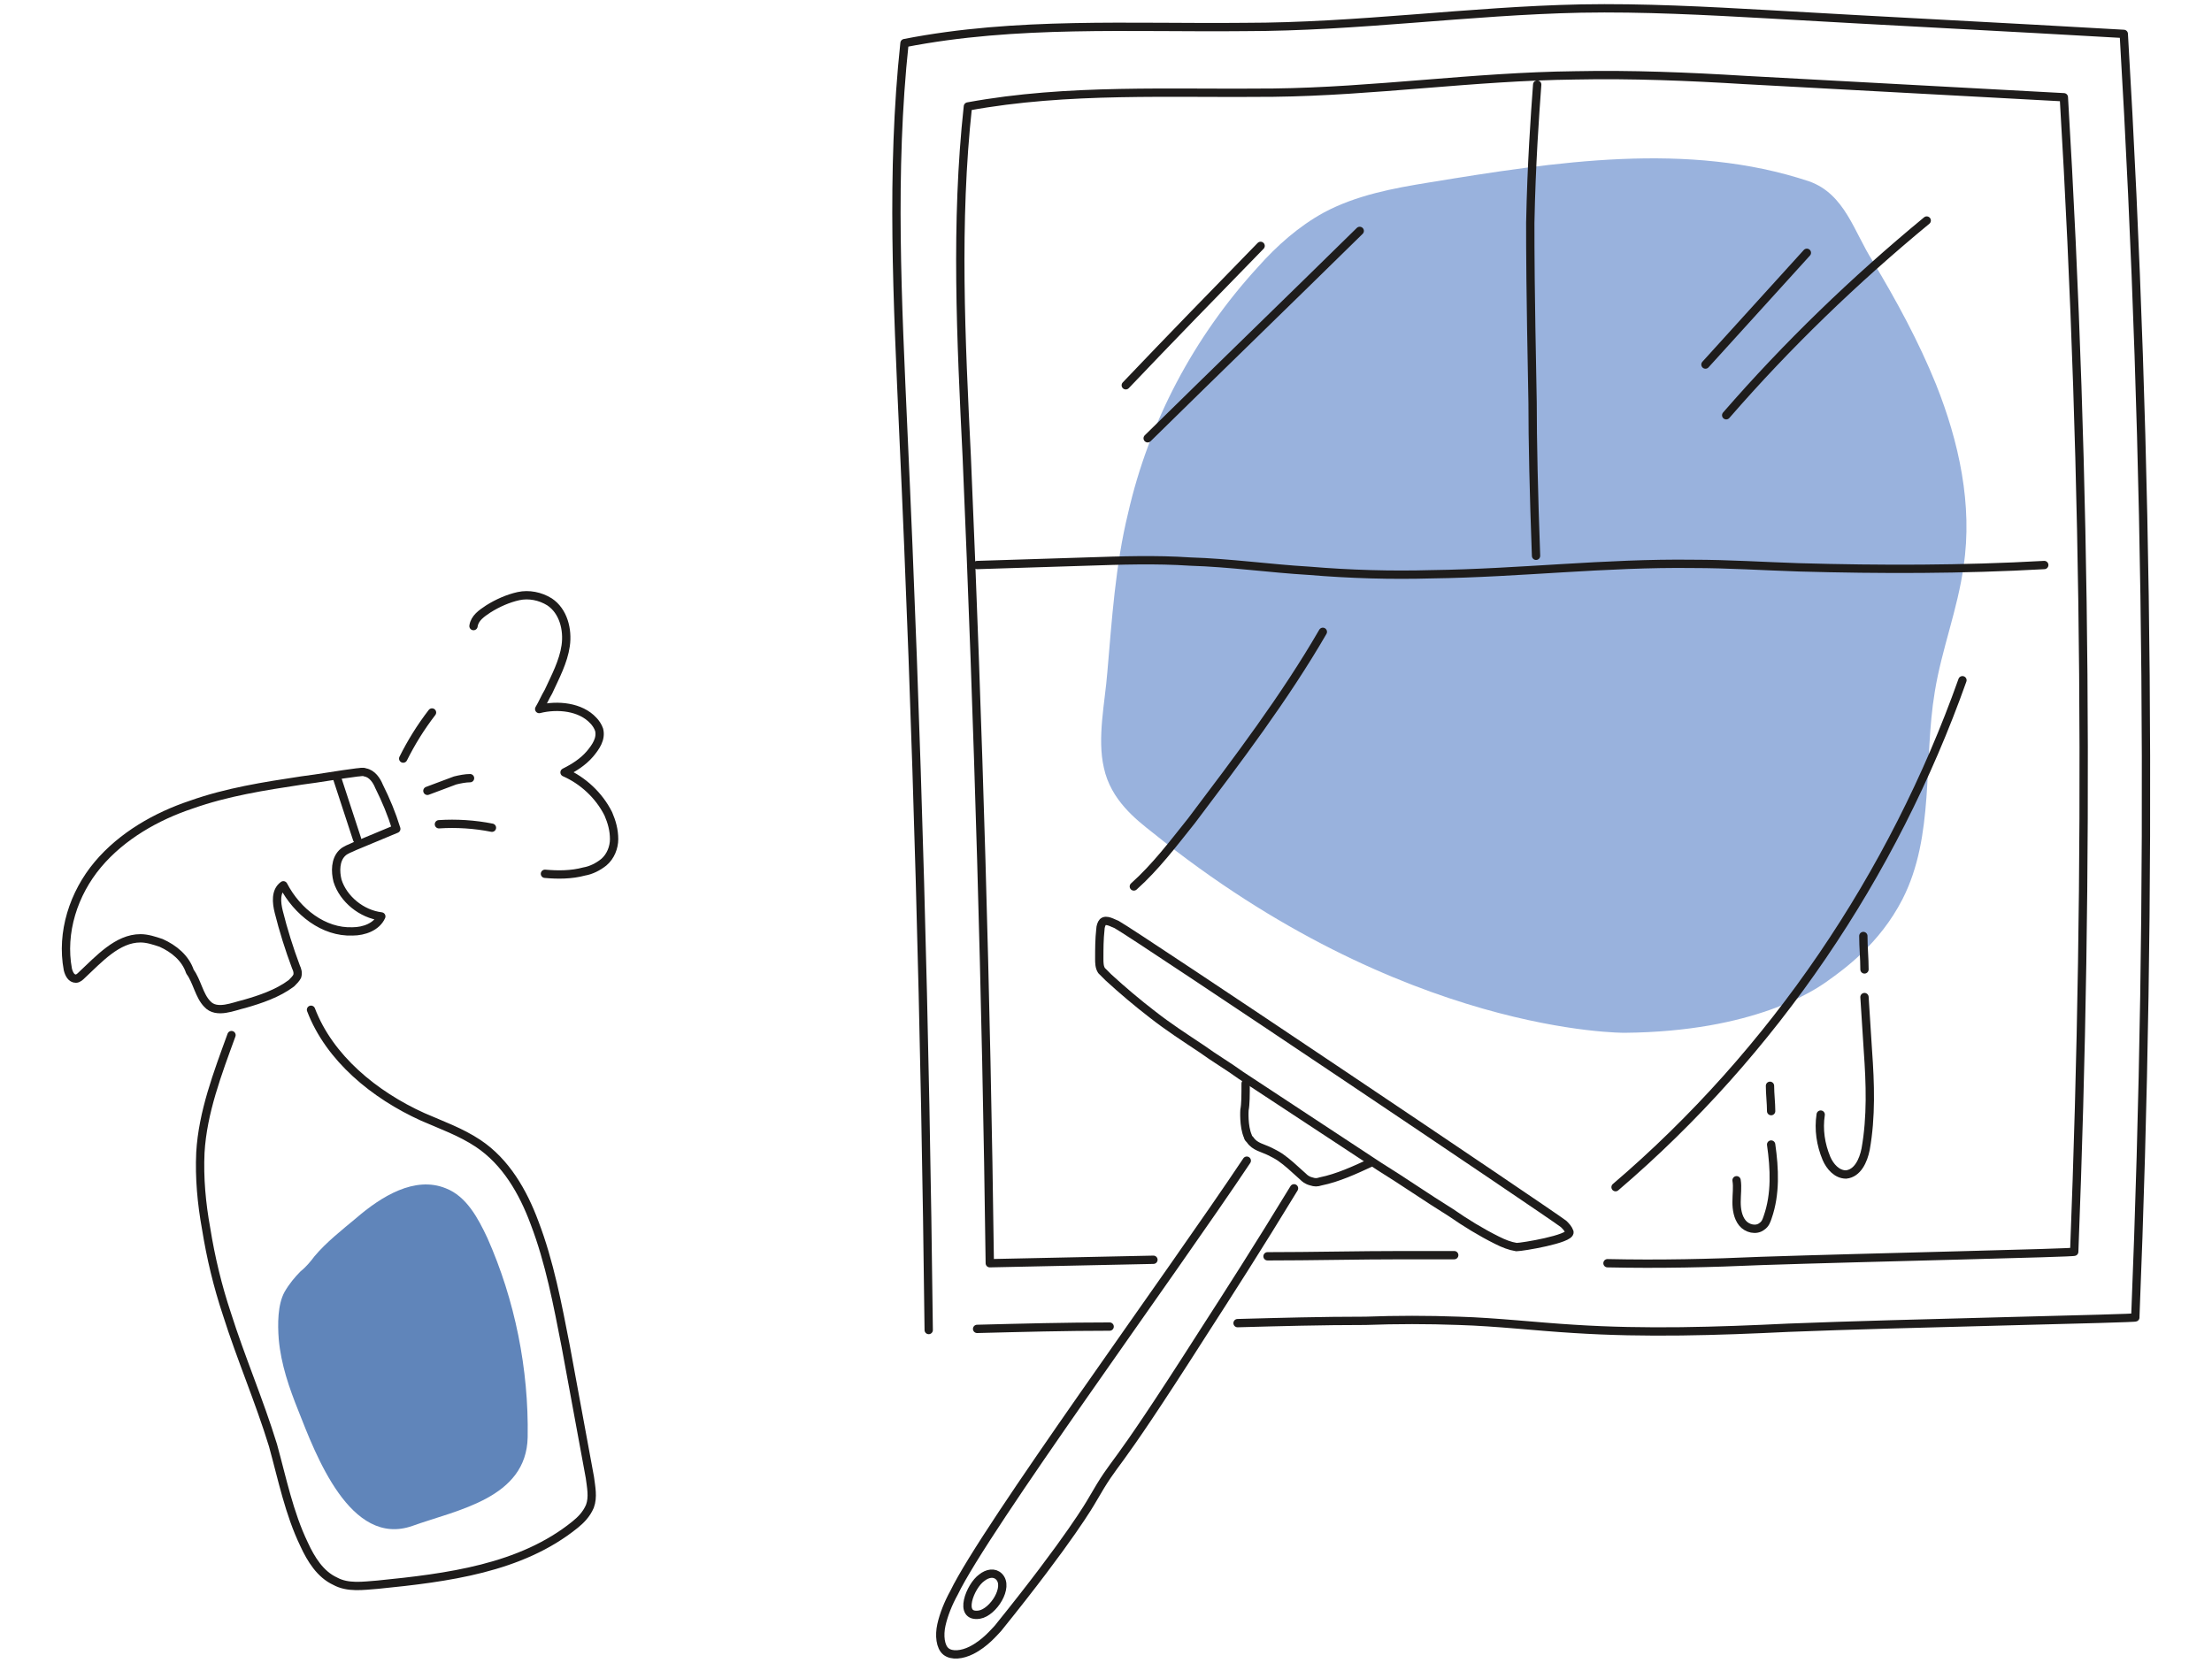
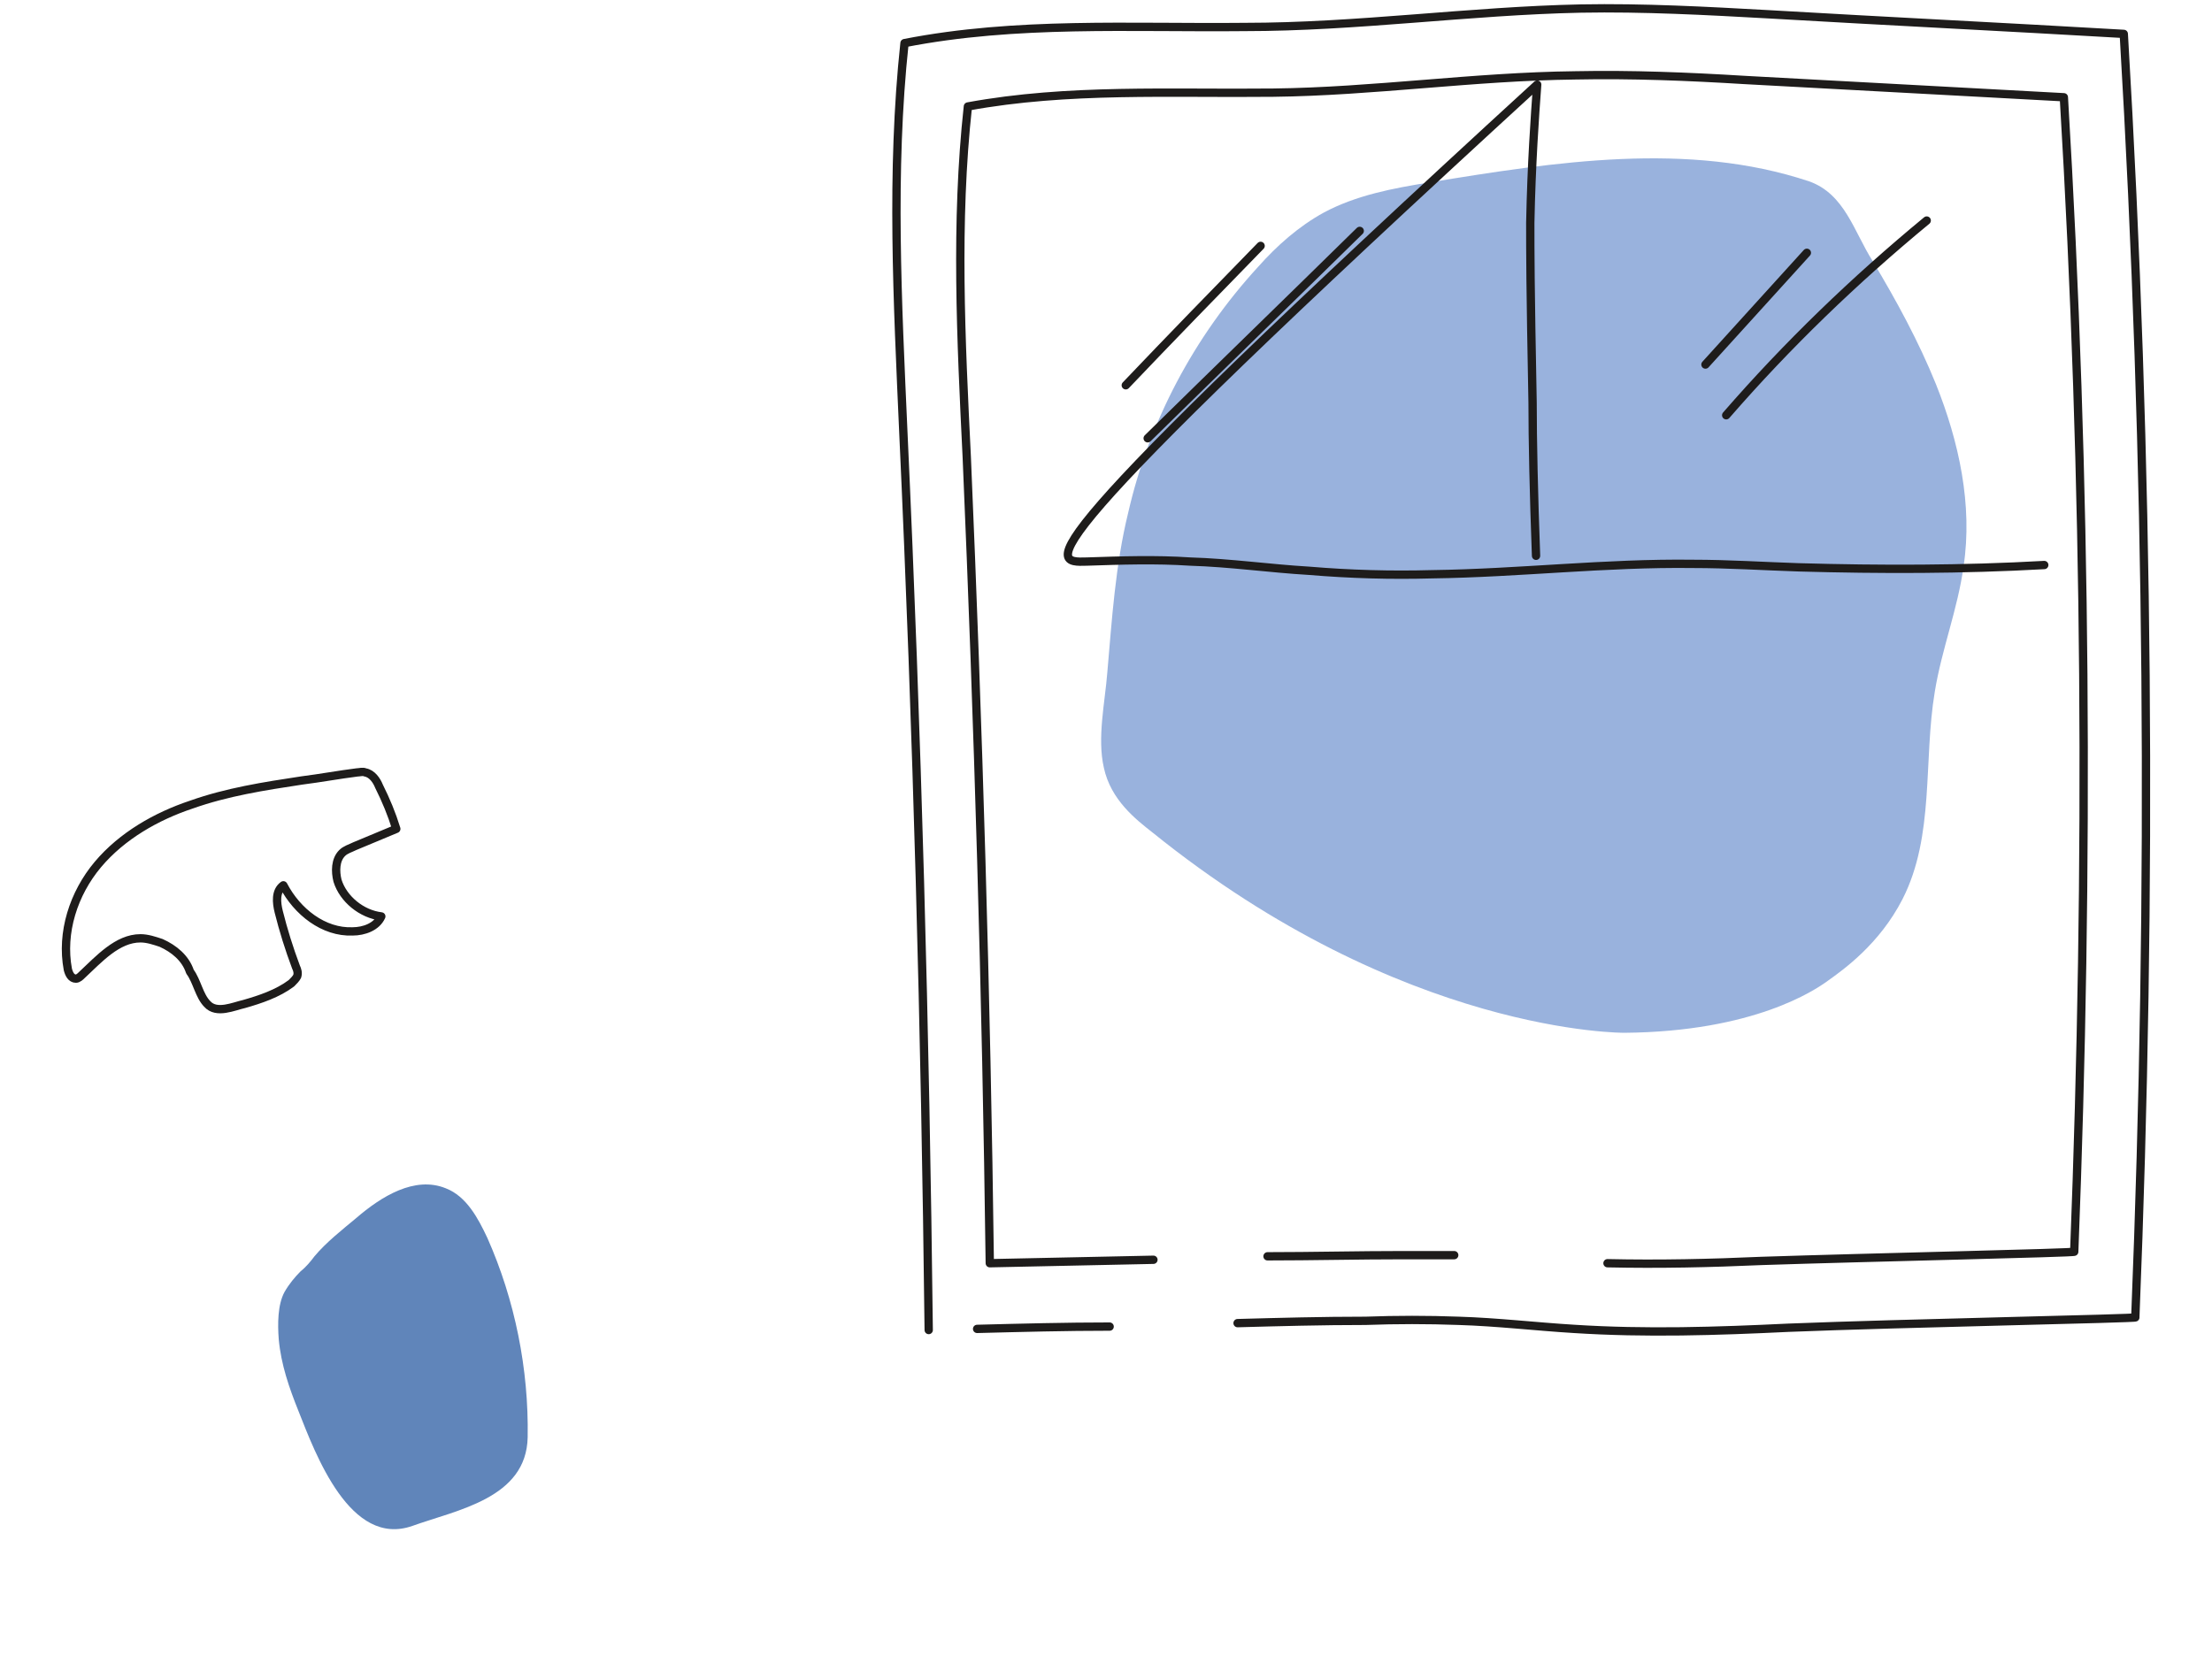
<svg xmlns="http://www.w3.org/2000/svg" width="266" height="200" viewBox="0 0 266 200" fill="none">
  <path d="M217.558 21.815C203.007 16.964 187.07 19.459 171.826 21.953C167.53 22.646 163.095 23.478 159.215 25.556C156.166 27.22 153.533 29.575 151.315 32.07C143.555 40.523 138.15 50.779 135.655 61.727C134.131 67.963 133.715 74.476 133.161 80.851C132.884 84.454 131.914 88.751 132.745 92.354C133.577 96.234 136.626 98.59 138.566 100.114C168.777 124.505 195.385 124.228 195.385 124.228C210.906 124.089 218.251 119.1 219.776 117.992C221.716 116.606 226.012 113.557 228.784 108.152C232.664 100.53 231.278 91.522 232.664 83.207C233.495 78.08 235.436 73.229 236.128 68.102C237.237 60.757 235.574 53.135 232.802 46.205C230.724 41.078 228.091 36.227 225.18 31.377C222.963 27.912 221.854 23.339 217.558 21.815Z" fill="#99B2DD" />
  <path d="M148.821 159.151C153.948 159.012 158.937 158.874 164.204 158.874C167.945 158.735 171.687 158.735 175.429 158.874C180.002 159.012 184.714 159.567 189.287 159.844C197.879 160.398 206.472 160.121 215.064 159.705C228.922 159.151 257.332 158.596 256.777 158.458C258.856 107.043 258.44 55.49 255.391 4.076C241.117 3.245 226.982 2.552 212.708 1.72C205.224 1.304 197.602 0.889 190.119 1.027C176.676 1.304 163.234 3.245 149.652 3.245C135.933 3.383 122.213 2.552 108.77 5.185C107.107 20.706 107.939 36.366 108.632 52.026C110.295 88.058 111.265 123.951 111.68 159.982" stroke="#1E1C1B" stroke-miterlimit="10" stroke-linecap="round" stroke-linejoin="round" />
  <path d="M117.501 159.845C122.906 159.706 128.172 159.567 133.438 159.567M193.306 151.945C199.542 152.083 205.64 151.945 211.876 151.668 224.349 151.252 249.848 150.698 249.432 150.559 251.234 104.272 250.957 57.985 248.185 11.698 235.435 11.005 222.547 10.313 209.797 9.62 203.007 9.204 196.216 8.927 189.426 9.065 177.23 9.204 165.174 11.005 153.117 11.144 140.783 11.283 128.449 10.59 116.392 12.807 114.868 26.804 115.561 40.801 116.254 54.936 117.64 87.226 118.61 119.655 119.025 151.945 125.677 151.806 132.191 151.668 138.704 151.529" stroke="#1E1C1B" stroke-miterlimit="10" stroke-linecap="round" stroke-linejoin="round" />
-   <path d="M152.424 151.113C157.829 151.113 163.234 150.975 168.777 150.975 170.856 150.975 172.796 150.975 174.875 150.975M184.714 66.853C184.437 59.37 184.298 52.995 184.298 48.422 184.021 34.148 184.021 30.406 184.021 26.803 184.16 19.735 184.576 13.915 184.853 10.173M117.501 67.963C121.936 67.825 126.232 67.686 130.667 67.548 134.824 67.409 138.982 67.271 143.139 67.548 147.851 67.686 152.701 68.379 157.413 68.656 162.402 69.072 167.253 69.211 172.242 69.072 182.635 68.934 193.168 67.686 203.561 67.825 207.858 67.825 212.015 68.102 216.311 68.241 226.151 68.518 235.99 68.518 245.829 67.963M135.378 46.343C140.783 40.661 146.188 35.118 151.593 29.574M138.011 52.718C146.465 44.403 155.057 36.088 163.511 27.773M205.086 43.85C209.105 39.415 213.262 34.842 217.281 30.407M207.581 49.948C214.925 41.494 222.963 33.734 231.694 26.527" stroke="#1E1C1B" stroke-miterlimit="10" stroke-linecap="round" stroke-linejoin="round" />
+   <path d="M152.424 151.113C157.829 151.113 163.234 150.975 168.777 150.975 170.856 150.975 172.796 150.975 174.875 150.975M184.714 66.853C184.437 59.37 184.298 52.995 184.298 48.422 184.021 34.148 184.021 30.406 184.021 26.803 184.16 19.735 184.576 13.915 184.853 10.173C121.936 67.825 126.232 67.686 130.667 67.548 134.824 67.409 138.982 67.271 143.139 67.548 147.851 67.686 152.701 68.379 157.413 68.656 162.402 69.072 167.253 69.211 172.242 69.072 182.635 68.934 193.168 67.686 203.561 67.825 207.858 67.825 212.015 68.102 216.311 68.241 226.151 68.518 235.99 68.518 245.829 67.963M135.378 46.343C140.783 40.661 146.188 35.118 151.593 29.574M138.011 52.718C146.465 44.403 155.057 36.088 163.511 27.773M205.086 43.85C209.105 39.415 213.262 34.842 217.281 30.407M207.581 49.948C214.925 41.494 222.963 33.734 231.694 26.527" stroke="#1E1C1B" stroke-miterlimit="10" stroke-linecap="round" stroke-linejoin="round" />
  <path d="M36.153 152.914C35.46 153.607 34.767 154.439 34.212 155.409C33.381 156.933 33.381 159.289 33.52 161.091C33.797 164.14 34.767 166.911 35.876 169.683C37.954 174.949 42.112 186.174 49.595 183.541C55 181.601 63.315 180.215 63.454 172.87C63.592 164.694 61.929 156.379 58.603 148.895C57.495 146.539 56.109 143.906 53.614 142.936C49.873 141.412 45.853 143.906 42.805 146.539C41.142 147.925 39.202 149.45 37.816 151.113C37.4 151.667 36.846 152.36 36.153 152.914Z" fill="#6085BA" />
  <path d="M19.384 113.419C18.553 113.141 17.721 112.864 16.89 112.864C14.118 112.864 11.901 115.359 9.822 117.299C9.683 117.438 9.406 117.715 9.129 117.715C8.575 117.715 8.297 117.16 8.159 116.606C7.327 112.171 8.852 107.46 11.762 103.995C14.672 100.53 18.83 98.174 22.987 96.789C27.283 95.264 31.718 94.571 36.291 93.878C38.509 93.601 40.726 93.185 42.943 92.908C43.22 92.908 43.636 92.77 43.913 92.908C44.745 93.047 45.299 93.878 45.576 94.571C46.408 96.234 47.101 97.897 47.655 99.699C45.992 100.392 44.329 101.085 42.666 101.778C42.112 102.055 41.557 102.193 41.142 102.609C40.31 103.441 40.31 104.826 40.587 105.935C41.28 108.152 43.498 109.954 45.853 110.231C45.299 111.478 43.775 112.033 42.389 112.033C38.924 112.171 35.737 109.677 34.074 106.489C33.104 107.182 33.242 108.568 33.52 109.677C34.074 111.894 34.767 114.112 35.598 116.329C35.737 116.606 35.876 117.022 35.737 117.438C35.598 117.715 35.321 117.992 35.044 118.269C33.381 119.516 31.302 120.209 29.362 120.764C28.115 121.041 26.036 122.011 24.927 120.764C23.957 119.793 23.68 117.992 22.849 116.883C22.294 115.22 20.909 114.112 19.384 113.419Z" stroke="#1E1C1B" stroke-miterlimit="10" stroke-linecap="round" stroke-linejoin="round" />
-   <path d="M40.449 93.323C41.28 95.818 42.112 98.451 42.943 100.945M37.4 121.457C39.617 127.278 45.022 131.712 50.843 134.345 53.06 135.315 55.416 136.147 57.495 137.533 60.821 139.75 62.899 143.353 64.285 147.095 66.087 151.807 67.057 156.934 68.027 161.923 68.997 167.19 69.967 172.456 70.937 177.722 71.076 178.831 71.353 180.078 70.937 181.186 70.522 182.157 69.829 182.849 69.136 183.404 62.622 188.67 53.753 189.779 45.438 190.61 43.636 190.749 41.835 191.026 40.31 190.194 38.509 189.363 37.4 187.561 36.569 185.76 34.767 182.018 33.935 177.86 32.827 173.842 31.164 168.437 28.947 163.309 27.284 158.043 26.175 154.717 25.343 151.252 24.789 147.788 24.235 144.739 23.957 141.69 24.096 138.641 24.373 133.791 26.175 129.079 27.838 124.506M51.397 95.125C52.505 94.709 53.614 94.293 54.723 93.878 55.277 93.739 55.97 93.601 56.524 93.601M52.782 99.145C54.861 99.006 57.079 99.145 59.157 99.561M48.487 91.245C49.457 89.304 50.565 87.503 51.951 85.701M56.94 75.308C57.078 74.338 57.91 73.784 58.742 73.229 59.85 72.536 61.097 71.982 62.345 71.705 63.592 71.428 64.978 71.705 66.087 72.398 67.749 73.506 68.304 75.724 68.027 77.664 67.749 79.604 66.779 81.406 65.948 83.207 65.532 83.9 65.255 84.593 64.839 85.286 67.056 84.732 69.828 85.009 71.353 86.672 71.63 86.949 71.907 87.365 72.046 87.781 72.323 88.889 71.63 89.859 70.937 90.691 70.105 91.661 68.997 92.354 67.888 92.908 70.105 93.878 72.046 95.68 73.154 97.897 73.57 98.867 73.847 99.837 73.847 100.946 73.847 101.916 73.431 103.025 72.6 103.718 71.907 104.272 71.076 104.688 70.244 104.826 68.719 105.242 67.056 105.242 65.532 105.103M120.134 189.639C119.58 189.085 118.749 189.223 118.056 189.778 116.67 190.748 115.145 194.628 117.778 194.212 119.441 193.935 121.382 190.886 120.134 189.639ZM224.072 112.587C224.072 113.973 224.21 115.22 224.21 116.606M224.21 119.932C224.349 122.149 224.487 124.366 224.626 126.445 224.903 130.325 225.042 134.344 224.349 138.225 224.072 139.61 223.379 141.135 221.993 141.273 220.884 141.273 220.053 140.303 219.637 139.333 218.944 137.67 218.667 135.869 218.944 134.067M212.846 130.603C212.846 131.573 212.985 132.681 212.985 133.651M212.985 137.67C213.401 140.58 213.539 143.629 212.569 146.401 212.431 146.816 212.292 147.232 211.876 147.509 211.184 148.064 210.075 147.787 209.521 147.094 208.966 146.401 208.828 145.431 208.828 144.599 208.828 143.629 208.966 142.798 208.828 141.966M136.348 106.627C138.981 104.271 141.06 101.499 143.278 98.728 148.821 91.383 154.503 83.899 159.076 76M194.276 142.798C213.262 126.584 227.675 105.242 235.99 81.821M149.791 130.325C149.791 131.711 149.791 132.82 149.652 133.513 149.652 133.513 149.514 135.453 150.068 136.7 150.068 136.839 150.207 136.977 150.345 137.116 150.9 137.947 151.87 138.086 152.701 138.502 152.978 138.64 153.533 138.917 153.948 139.195 154.919 139.887 155.334 140.303 156.72 141.55 156.859 141.689 157.136 141.966 157.69 142.105 158.106 142.243 158.383 142.243 158.799 142.105 160.878 141.689 162.956 140.719 164.758 139.887" stroke="#1E1C1B" stroke-miterlimit="10" stroke-linecap="round" stroke-linejoin="round" />
-   <path d="M155.611 142.936C151.315 150.004 147.574 155.825 144.802 160.121 132.607 179.245 134.824 174.395 131.221 180.631 131.221 180.631 128.726 185.066 119.995 195.875 119.58 196.291 118.471 197.677 116.808 198.508 115.699 199.063 114.452 199.201 113.759 198.647 113.066 198.093 112.928 196.707 113.205 195.459 113.482 194.212 114.036 192.826 114.729 191.579 118.471 183.818 140.783 153.33 149.929 139.61M149.237 129.355C147.712 128.246 146.049 127.276 144.525 126.168 142.446 124.782 140.506 123.535 138.566 122.01 136.764 120.624 134.963 119.1 133.3 117.575 133.022 117.298 132.745 117.021 132.468 116.744 132.191 116.328 132.191 115.774 132.191 115.358 132.191 114.111 132.191 113.002 132.329 111.755 132.329 111.478 132.468 111.062 132.607 110.923 133.022 110.508 133.854 111.062 134.27 111.201 136.764 112.586 186.654 146.124 188.04 147.232 188.317 147.509 188.594 147.787 188.733 148.202 188.872 149.034 183.051 150.004 182.358 150.004 181.527 149.865 180.834 149.588 180.002 149.172 178.062 148.202 176.26 147.094 174.459 145.846 171.549 144.045 168.777 142.105 165.867 140.303L149.237 129.355Z" stroke="#1E1C1B" stroke-miterlimit="10" stroke-linecap="round" stroke-linejoin="round" />
</svg>